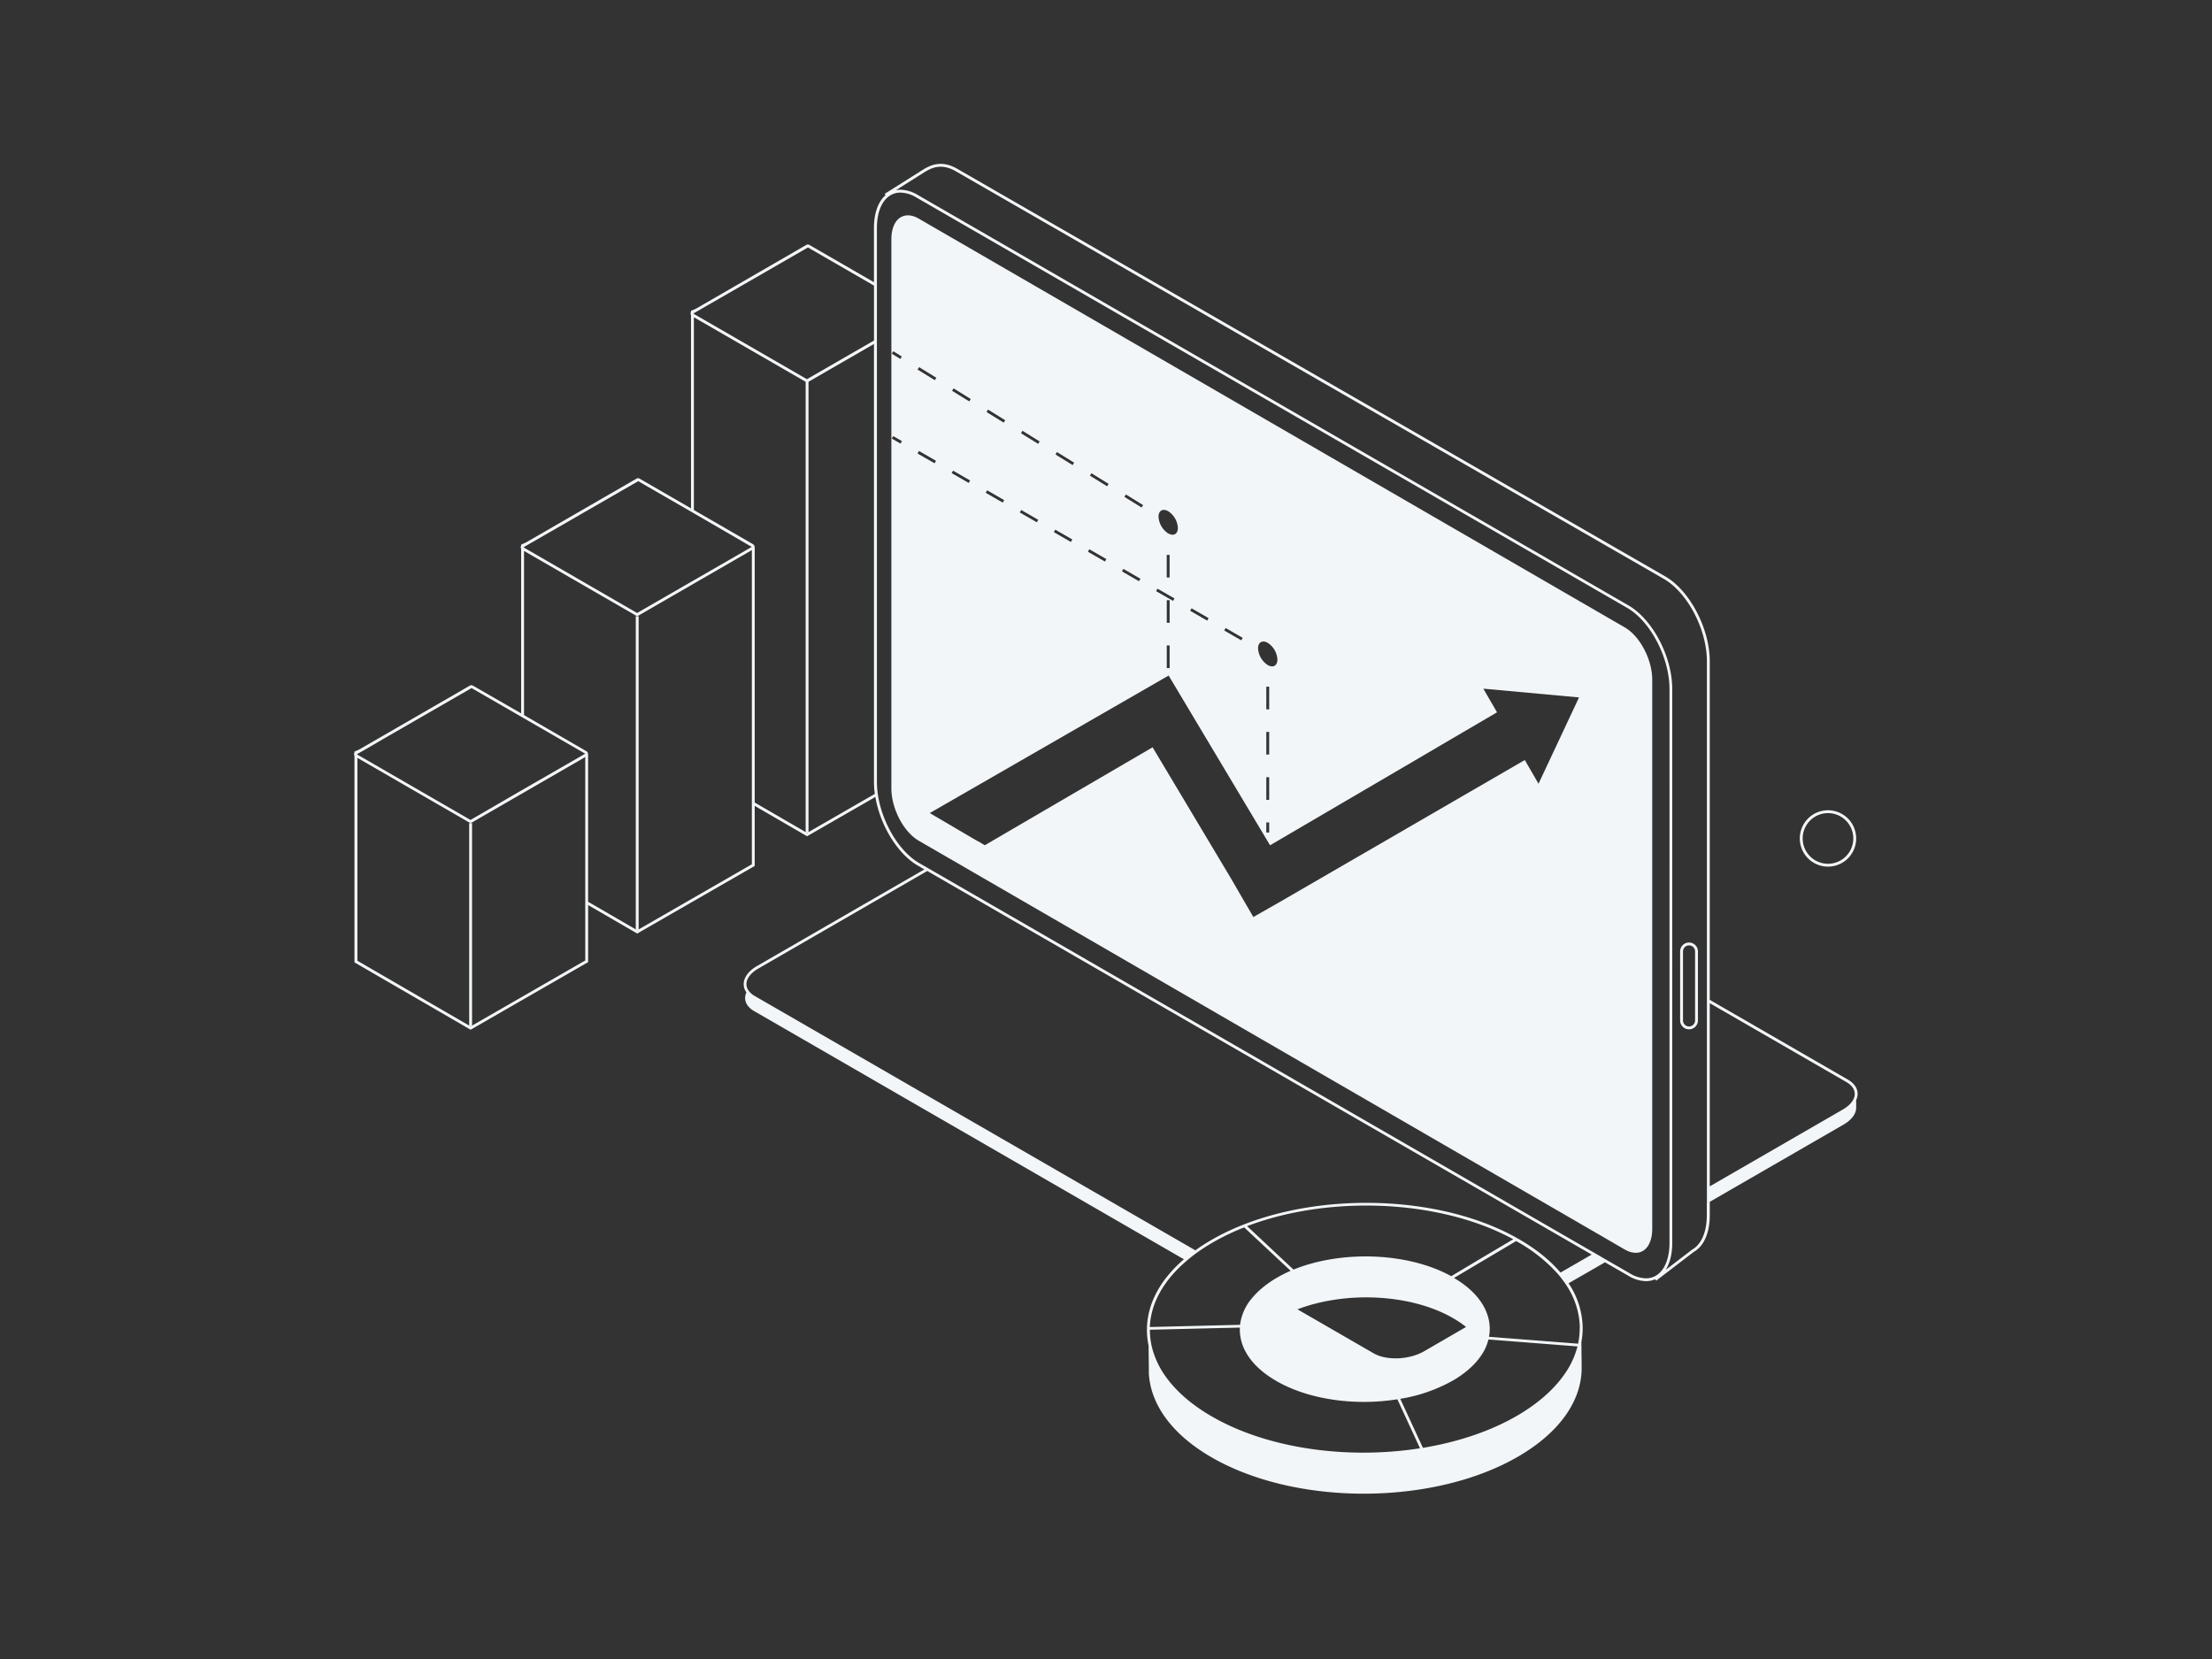
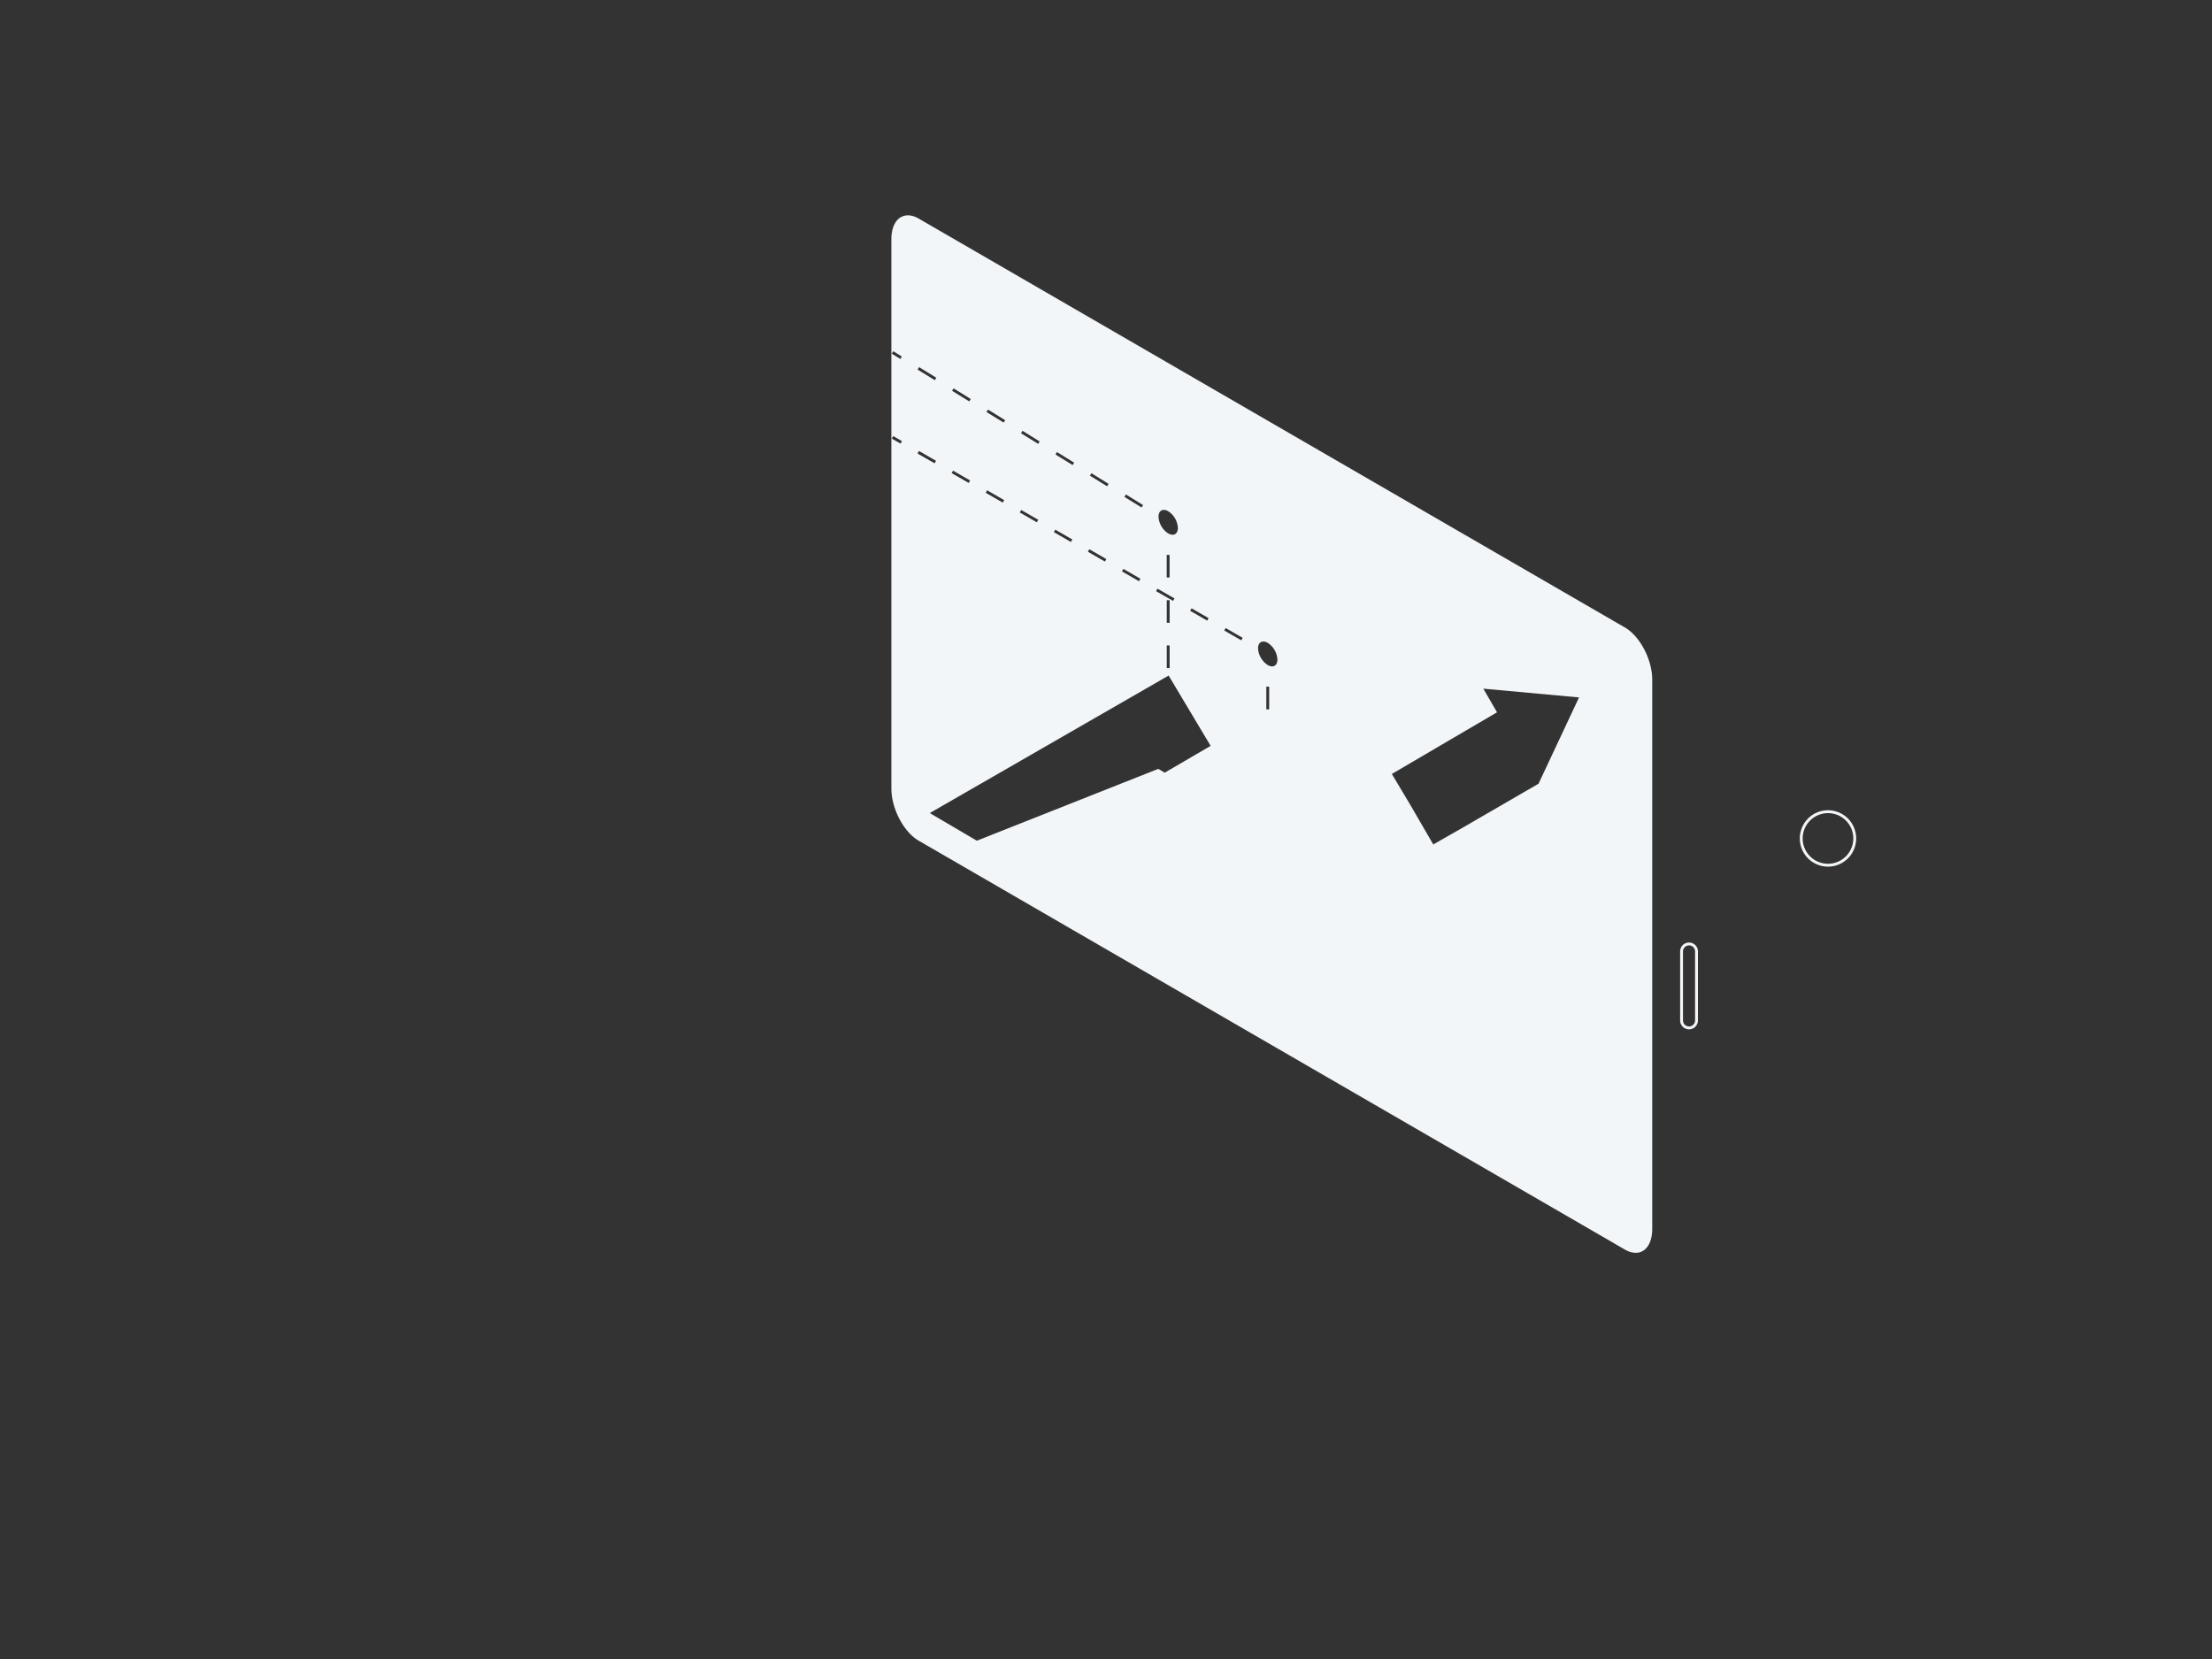
<svg xmlns="http://www.w3.org/2000/svg" viewBox="0 0 1160 870">
  <rect x="0" y="0" width="1160" height="870" fill="#333333" stroke="none" />
  <defs>
    <style>.cls-1{fill:#f3f6f8;}</style>
  </defs>
  <g id="Layer_1" data-name="Layer 1">
-     <path class="cls-1" d="M969.07,566.17l-72.45-41.83V346.78c0-17.11-10.46-37.07-23.32-44.49L502,88.53c-7.89-4.55-13.56-2.29-18.07.52l-20,12.61.49.69c-3.79,3.27-6.11,9.23-6.11,17.25V148l-33.88-19.56a1.56,1.56,0,0,0-1.59,0L364.78,162l-2.41,1v.58a1.61,1.61,0,0,0-.22.81,1.55,1.55,0,0,0,.22.8V266.59L335.4,251a1.56,1.56,0,0,0-1.59,0l-58.1,33.54-2.41,1.05v.58a1.61,1.61,0,0,0-.22.81,1.55,1.55,0,0,0,.22.8v86.32L248,359.55a1.56,1.56,0,0,0-1.59,0l-58.11,33.54-2.41,1.05v.58a1.61,1.61,0,0,0-.22.81,1.55,1.55,0,0,0,.22.8V504.68L246.8,540l61.62-35.45V474.62l25.74,14.94,61.62-35.45V422.6l27.46,15.93,35.81-20.6c2.5,14.73,11.51,29.77,22.25,36l3.46,2L397,506.59c-4.47,2.58-7,6.05-7,9.53a7.23,7.23,0,0,0,1.44,4.28c-1.64,3.57-.36,7.27,4,9.8L620.86,660.38c-12.76,11-19.56,24-19.39,37.54a39.62,39.62,0,0,0,.85,7.68l.15,11.76,0,2.48v1.23h.06c1.21,16,12.55,31.8,34,43.83,44.79,25.15,116.66,24.44,160.51-1.59,21.2-12.57,32-28.76,32.39-45l0-2.53-.13-12a39.69,39.69,0,0,0,.67-7.69,42.78,42.78,0,0,0-7.4-23.12l19.12-11,12.36,7.13a18.39,18.39,0,0,0,9.11,2.75,11.79,11.79,0,0,0,4.84-1l.08.12.45.63,19.74-15.12c5.31-3,8.35-10,8.35-19.23v-7l70.13-40.48c4.34-2.51,6.6-5.72,6.65-8.77v-4.1a7.68,7.68,0,0,0,.75-3.27C974.15,570.71,972.35,568.06,969.07,566.17Zm-74,65v6.11c0,8.66-2.78,15.21-7.63,18l-13.93,10.65c2.17-3.42,3.44-8.19,3.44-14.09V361.3c0-16.9-10.28-36.53-23-43.84L481.3,102.25a18.33,18.33,0,0,0-9.11-2.75,12.21,12.21,0,0,0-2.37.24l14.92-9.42c4.33-2.7,9.34-4.63,16.52-.49L872.55,303.59c12.45,7.18,22.57,26.56,22.57,43.19V631.13Zm-66.65,65a38,38,0,0,1-.85,8.45l-.33,0-7.66-.59-38.73-3a23.64,23.64,0,0,0,.39-4.11c0-.11,0-.22,0-.33a23.64,23.64,0,0,0-.77-5.62c-.07-.25-.15-.5-.22-.74s-.15-.49-.23-.74c-2.42-7.29-8.44-14-17.53-19.31l13.64-8.1,18.95-11.24A81.87,81.87,0,0,1,817,668.12c.16.19.33.38.49.58s.32.39.48.58c1.2,1.48,2.3,3,3.3,4.49a41.43,41.43,0,0,1,7.19,21.79C828.46,695.76,828.47,696,828.47,696.15ZM627,538l207.7,119.91-16.35,9.44c-5.68-6.66-13.34-12.78-22.81-18.1-44.93-25.23-117.28-24.51-161.27,1.6q-3.93,2.32-7.41,4.84L395.76,522.29a9.33,9.33,0,0,1-3.54-3.34,5.65,5.65,0,0,1-.79-2.83c0-2.93,2.29-5.93,6.28-8.23l88.55-51.13ZM746.18,759.26l-3.45-7.49-8.42-18.21a83.47,83.47,0,0,0,28.11-9.88c7.64-4.53,13.11-10,16.14-15.88a25.14,25.14,0,0,0,2-5.36l37.6,2.93,9.1.71a44.82,44.82,0,0,1-6.42,14c-5.42,8-13.65,15.46-24.42,21.85C782.08,750.44,764.66,756.22,746.18,759.26Zm.68-50.66c-7.83,4.52-19.69,5-26.45,1.13l-40-23.1c24.93-9.56,58.74-8.22,80.92,4.24a53.83,53.83,0,0,1,7.5,5Zm14.19-39.35c-22.79-12.59-57.61-13.67-82.71-3.46L670,658l-16-15c18.88-7.18,40.67-10.79,62.45-10.79,27.79,0,55.53,5.88,77.12,17.67l-19.26,11.43ZM626.91,657.48l.66-.49.68-.47q3.18-2.26,6.75-4.38a121.28,121.28,0,0,1,17.47-8.48l15.86,14.82,8.49,7.94a69.57,69.57,0,0,0-7.81,4,54.4,54.4,0,0,0-7.51,5.35l-.61.51-.57.54a38.58,38.58,0,0,0-3.91,4.13,26.54,26.54,0,0,0-6.1,13.8l-41,1-6.33.15c.53-12.48,7.21-24.42,19.23-34.65C623.72,659.92,625.28,658.68,626.91,657.48ZM608.42,697.2l41.76-1c0,.45,0,.89,0,1.34a24.22,24.22,0,0,0,3,11.25c3.21,6,8.93,11.36,16.85,15.81,12.58,7.06,28.92,10.58,45.28,10.58a111.63,111.63,0,0,0,17.49-1.38l8.48,18.36,3.39,7.34A193.71,193.71,0,0,1,715,761.79c-28.28,0-56.53-6.08-78.28-18.29-10.75-6-19.11-13.09-24.82-20.79a45.42,45.42,0,0,1-7.7-15.8,38.34,38.34,0,0,1-1.18-8.65c0-.12,0-.24,0-.36s0-.38,0-.57Zm228.49-39.72-.75-.43L630.61,538.37,487.76,455.9l-.75-.43-.75-.44-4.21-2.42c-10.51-6.07-19.33-21-21.61-35.48,0-.27-.09-.53-.13-.8s-.07-.54-.1-.8a44.28,44.28,0,0,1-.35-5.47V119.6c0-7.31,2-12.93,5.49-16,.19-.17.38-.34.57-.49s.41-.29.62-.42a10.07,10.07,0,0,1,5.65-1.69,16.9,16.9,0,0,1,8.36,2.55L853.3,318.76c12.24,7.06,22.2,26.15,22.2,42.54V651.76c0,8.34-2.64,14.48-7,17.14-.22.13-.44.25-.67.36s-.45.24-.68.34a10.35,10.35,0,0,1-4,.76,16.83,16.83,0,0,1-8.36-2.55l-11.61-6.7-5.53-3.2ZM394.28,421.73v31.51L334.91,487.4V323.12h-1.5V487.39l-25-14.5V395.4l-.1,0s0-.06,0-.09a1.56,1.56,0,0,0-.8-1.37L274.8,375V288.92l58.57,33.82a1.58,1.58,0,0,0,.79.21,1.62,1.62,0,0,0,.8-.21l27.41-15.83.75-.43.75-.44,30.41-17.56V421.73Zm-60.11,66.1-.35-.2h.7Zm-27.25-14.08v29.93l-59.37,34.16V431.64h-1.5V537.83l-58.62-34V397.44L246,431.26a1.61,1.61,0,0,0,1.59,0l25.71-14.85.75-.43.75-.43L306.92,397v76.75Zm-106.33-86,46.7-26.92,26,15,.75.44.75.43,29,16.75,3.07,1.77a.1.1,0,0,1-.05.08l-.2.11-.82.48-31,17.85-.75.43-.75.43L246.75,430l-59.32-34.25-.18-.1v-.16l.18-.1,1.6-.92,5.78-3.33ZM288,279.24l46.69-26.91,27.72,16,.75.43.75.44L391.13,285l3.07,1.77a.1.1,0,0,1-.05.08l-.2.11-.82.48-29.26,16.87-.75.43-.75.43-28.25,16.29L274.8,287.19l-.18-.1v-.16l.18-.1,1.6-.92,5.78-3.33ZM377,156.69l46.7-26.92,34.63,20v28.81l-35.17,20.28-59.32-34.25-.18-.1v-.16l.18-.1,1.6-.92,5.78-3.33ZM246.8,538.27l-.35-.21h.7ZM395.68,286.84a.29.29,0,0,0,0-.09,1.56,1.56,0,0,0-.8-1.37l-31-17.92V166.37l58.57,33.82h.05V436.36l-26.71-15.5v-134Zm27.91,149.75-.35.2-.35-.2Zm.4-.23V200.2h0l34.33-19.82V410.06a46.39,46.39,0,0,0,.44,6.28ZM972.65,573.64c0,2.92-2.29,5.92-6.28,8.23l-69.75,40.27V526.07l71.7,41.4c2.69,1.55,4.21,3.64,4.31,5.91A2.28,2.28,0,0,1,972.65,573.64Z" />
-     <path class="cls-1" d="M846.43,652l.75.44,4.92,2.85.65.33a10.85,10.85,0,0,0,5.4,1.36,8.28,8.28,0,0,0,.87-.07,7,7,0,0,0,.79-.18c3.27-.9,5.63-4,6.38-8.87a22.82,22.82,0,0,0,.26-3.41v-288c0-10.56-6.43-22.83-14.35-27.4L481.8,114.64c-2.87-1.66-5.54-2.06-7.78-1.42a6.34,6.34,0,0,0-.73.26,7.41,7.41,0,0,0-.7.31c-3.14,1.7-5.14,5.81-5.14,11.69v288c0,10.56,6.43,22.83,14.35,27.4l14.48,8.39.75.43.75.43,156.64,90.7L845.68,651.55ZM484.11,193.84l.75.46,6.16,3.8-.79,1.27-5.37-3.31-.75-.46-.75-.46-2.17-1.33.79-1.28,1.38.85Zm-2.17,42.65,1.42.82.75.43.75.44,6,3.47-.75,1.3-5.26-3-.75-.44-.75-.43-2.17-1.25Zm17.86,10.32,8.94,5.15-.75,1.3-8.94-5.16Zm-.53-41.87.79-1.28,9,5.57-.78,1.27Zm18.4,52.18,8.93,5.16-.75,1.3-8.93-5.16Zm-.32-41.05.78-1.28,9,5.57-.79,1.27Zm18.19,51.37,8.93,5.15-.75,1.3-8.93-5.15Zm-.12-40.24.79-1.28,9,5.57-.79,1.27Zm26.92,55.71-.75,1.3-8.94-5.16.75-1.3Zm-8.84-44.58.78-1.28,9,5.57-.78,1.27Zm17,51,.75-1.3,8.94,5.16-.75,1.29Zm17.87,10.31.75-1.3,8.93,5.16-.75,1.3Zm25.28,12.87,1.56.9h0l.71.41-.19.32-.41.72h0l-.15.26L606.26,310l.75-1.3,6.66,3.85Zm-.3-19.92v10.25h-1.5V291h1.5ZM512.28,440.88l-.75-.44-23.94-14.06,125.26-72.11,13.27,22.21.4.68.41.68,38.72,64.8.39.64,28.56-16.73.65-.38.65-.38h0l13.42-7.86.74-.44.75-.43,41.93-24.57,1-.59,1-.6,30.32-17.75-7.19-12.41,50.19,4.6L806.82,411l-7.2-12.43-60.3,34.94-.6.35-.15.08-.74.44-.15.08-1,.6-24.21,14h0l-.65.37-.65.38-39,22.6-14.6,8.32h0l-.3.17-12.07-20.81-40.76-68.2-88,51.37-3.37-2Zm152-57.05h1.29v1.82h0V395.7h-1.5V383.83ZM642,330.63l.75-1.3,8.93,5.16-.75,1.3Zm22.82,18.13a11.2,11.2,0,0,1-5.08-8.75c0-3.22,2.28-4.51,5.08-2.89a11.17,11.17,0,0,1,5.08,8.75C669.89,349.09,667.62,350.39,664.81,348.76Zm.75,11.34V372h-1.5V360.1Zm-1.5,76.49V431.3h1.5v5.29Zm1.5-17.15h-1.5V407.57h1.5ZM624.87,319l8.94,5.16-.75,1.3-8.94-5.16Zm-13,7.6V314.74h1.5v11.87Zm1.5,11.87v11.87h-1.5V338.48Zm-.75-70.39a11.18,11.18,0,0,1,5.08,8.76c0,3.22-2.27,4.51-5.08,2.89a11.2,11.2,0,0,1-5.08-8.76C607.54,267.77,609.82,266.47,612.62,268.09Zm-22.18-8.78,9,5.57-.78,1.27-9-5.56Zm-18.08-11.13,9,5.57-.79,1.27-9-5.56ZM468.42,228.69l4.58,2.64-.75,1.3L467.67,230Zm-.77-43.22.79-1.28,4.5,2.78-.78,1.27Z" />
+     <path class="cls-1" d="M846.43,652l.75.44,4.92,2.85.65.33a10.85,10.85,0,0,0,5.4,1.36,8.28,8.28,0,0,0,.87-.07,7,7,0,0,0,.79-.18c3.27-.9,5.63-4,6.38-8.87a22.82,22.82,0,0,0,.26-3.41v-288c0-10.56-6.43-22.83-14.35-27.4L481.8,114.64c-2.87-1.66-5.54-2.06-7.78-1.42a6.34,6.34,0,0,0-.73.26,7.41,7.41,0,0,0-.7.31c-3.14,1.7-5.14,5.81-5.14,11.69v288c0,10.56,6.43,22.83,14.35,27.4l14.48,8.39.75.43.75.43,156.64,90.7L845.68,651.55ZM484.11,193.84l.75.46,6.16,3.8-.79,1.27-5.37-3.31-.75-.46-.75-.46-2.17-1.33.79-1.28,1.38.85Zm-2.17,42.65,1.42.82.75.43.75.44,6,3.47-.75,1.3-5.26-3-.75-.44-.75-.43-2.17-1.25Zm17.86,10.32,8.94,5.15-.75,1.3-8.94-5.16Zm-.53-41.87.79-1.28,9,5.57-.78,1.27Zm18.4,52.18,8.93,5.16-.75,1.3-8.93-5.16Zm-.32-41.05.78-1.28,9,5.57-.79,1.27Zm18.19,51.37,8.93,5.15-.75,1.3-8.93-5.15Zm-.12-40.24.79-1.28,9,5.57-.79,1.27Zm26.92,55.71-.75,1.3-8.94-5.16.75-1.3Zm-8.84-44.58.78-1.28,9,5.57-.78,1.27Zm17,51,.75-1.3,8.94,5.16-.75,1.29Zm17.87,10.31.75-1.3,8.93,5.16-.75,1.3Zm25.28,12.87,1.56.9h0l.71.41-.19.32-.41.72h0l-.15.26L606.26,310l.75-1.3,6.66,3.85Zm-.3-19.92v10.25h-1.5V291h1.5ZM512.28,440.88l-.75-.44-23.94-14.06,125.26-72.11,13.27,22.21.4.68.41.68,38.72,64.8.39.64,28.56-16.73.65-.38.65-.38h0l13.42-7.86.74-.44.75-.43,41.93-24.57,1-.59,1-.6,30.32-17.75-7.19-12.41,50.19,4.6L806.82,411h0l-.65.37-.65.38-39,22.6-14.6,8.32h0l-.3.17-12.07-20.81-40.76-68.2-88,51.37-3.37-2Zm152-57.05h1.29v1.82h0V395.7h-1.5V383.83ZM642,330.63l.75-1.3,8.93,5.16-.75,1.3Zm22.82,18.13a11.2,11.2,0,0,1-5.08-8.75c0-3.22,2.28-4.51,5.08-2.89a11.17,11.17,0,0,1,5.08,8.75C669.89,349.09,667.62,350.39,664.81,348.76Zm.75,11.34V372h-1.5V360.1Zm-1.5,76.49V431.3h1.5v5.29Zm1.5-17.15h-1.5V407.57h1.5ZM624.87,319l8.94,5.16-.75,1.3-8.94-5.16Zm-13,7.6V314.74h1.5v11.87Zm1.5,11.87v11.87h-1.5V338.48Zm-.75-70.39a11.18,11.18,0,0,1,5.08,8.76c0,3.22-2.27,4.51-5.08,2.89a11.2,11.2,0,0,1-5.08-8.76C607.54,267.77,609.82,266.47,612.62,268.09Zm-22.18-8.78,9,5.57-.78,1.27-9-5.56Zm-18.08-11.13,9,5.57-.79,1.27-9-5.56ZM468.42,228.69l4.58,2.64-.75,1.3L467.67,230Zm-.77-43.22.79-1.28,4.5,2.78-.78,1.27Z" />
    <path class="cls-1" d="M885.75,494.27a4.67,4.67,0,0,0-4.67,4.67v36.18a4.67,4.67,0,0,0,9.34,0V498.94A4.68,4.68,0,0,0,885.75,494.27Zm3.17,25.62v15.23a3.17,3.17,0,0,1-6.34,0V498.94a3.17,3.17,0,0,1,6.34,0Z" />
    <path class="cls-1" d="M958.62,454.47a14.78,14.78,0,1,0-14.78-14.78A14.78,14.78,0,0,0,958.62,454.47Zm0-28.06a13.28,13.28,0,1,1-13.28,13.28A13.29,13.29,0,0,1,958.62,426.41Z" />
  </g>
</svg>